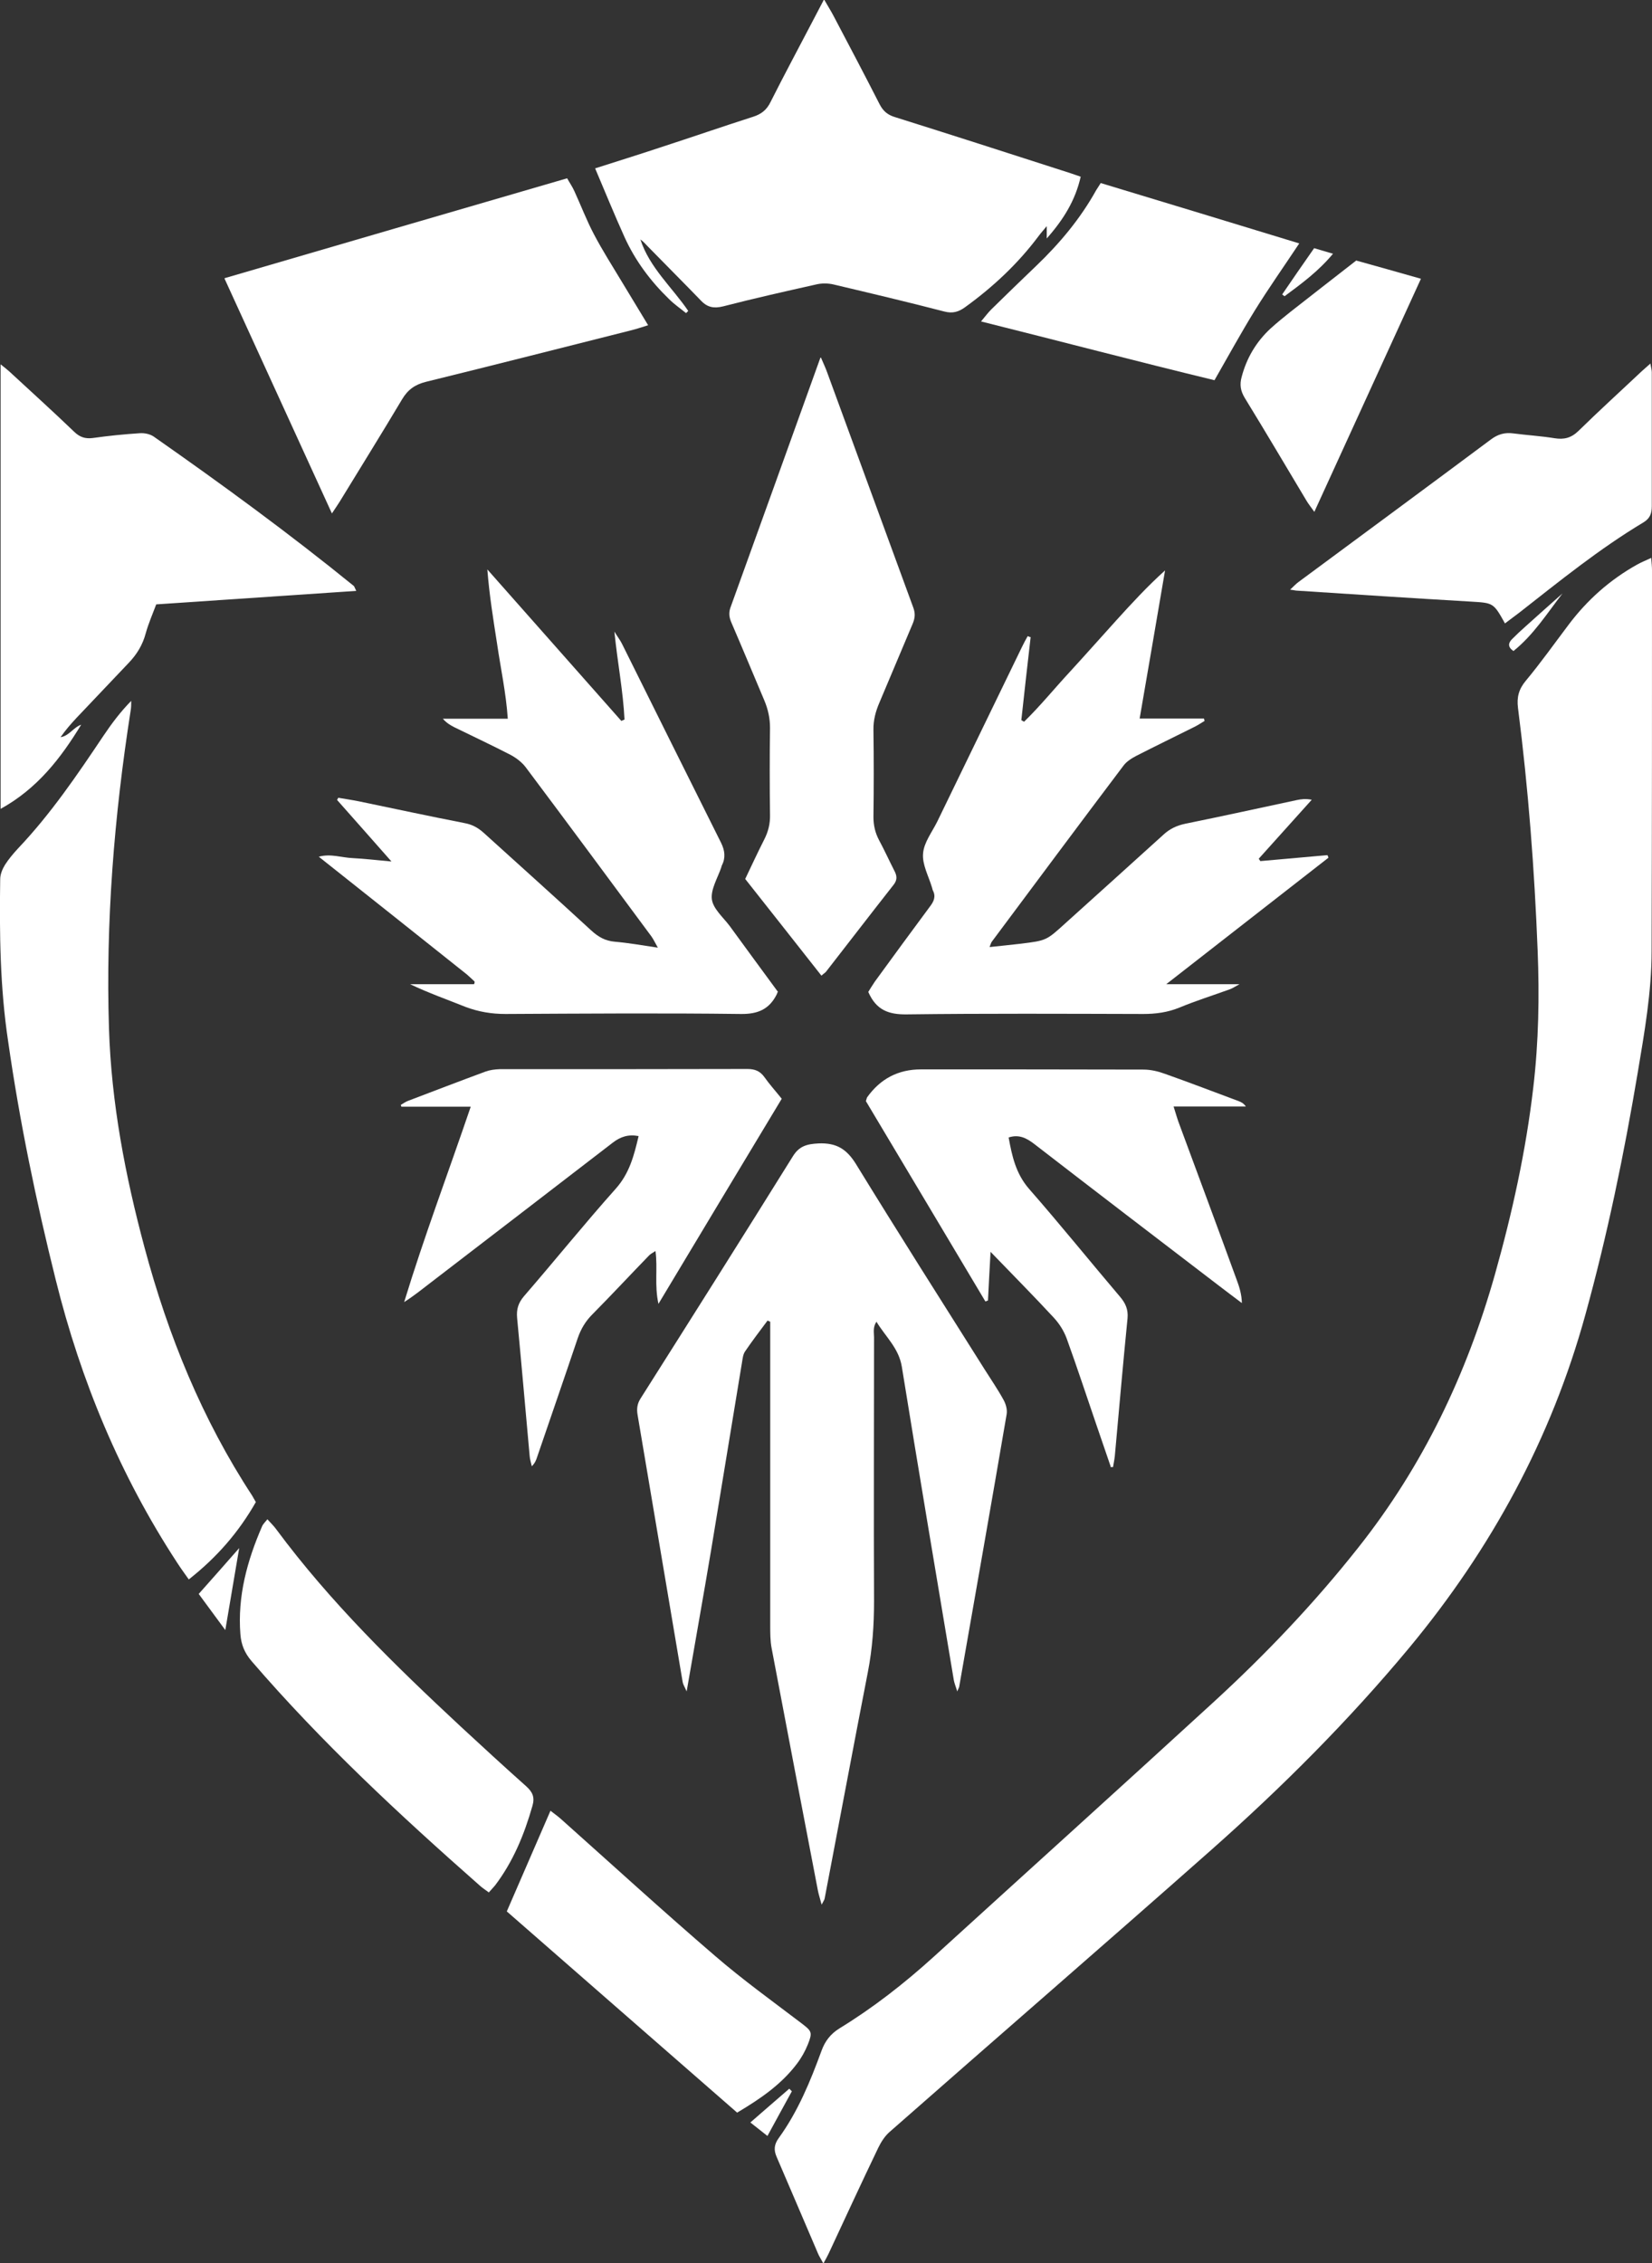
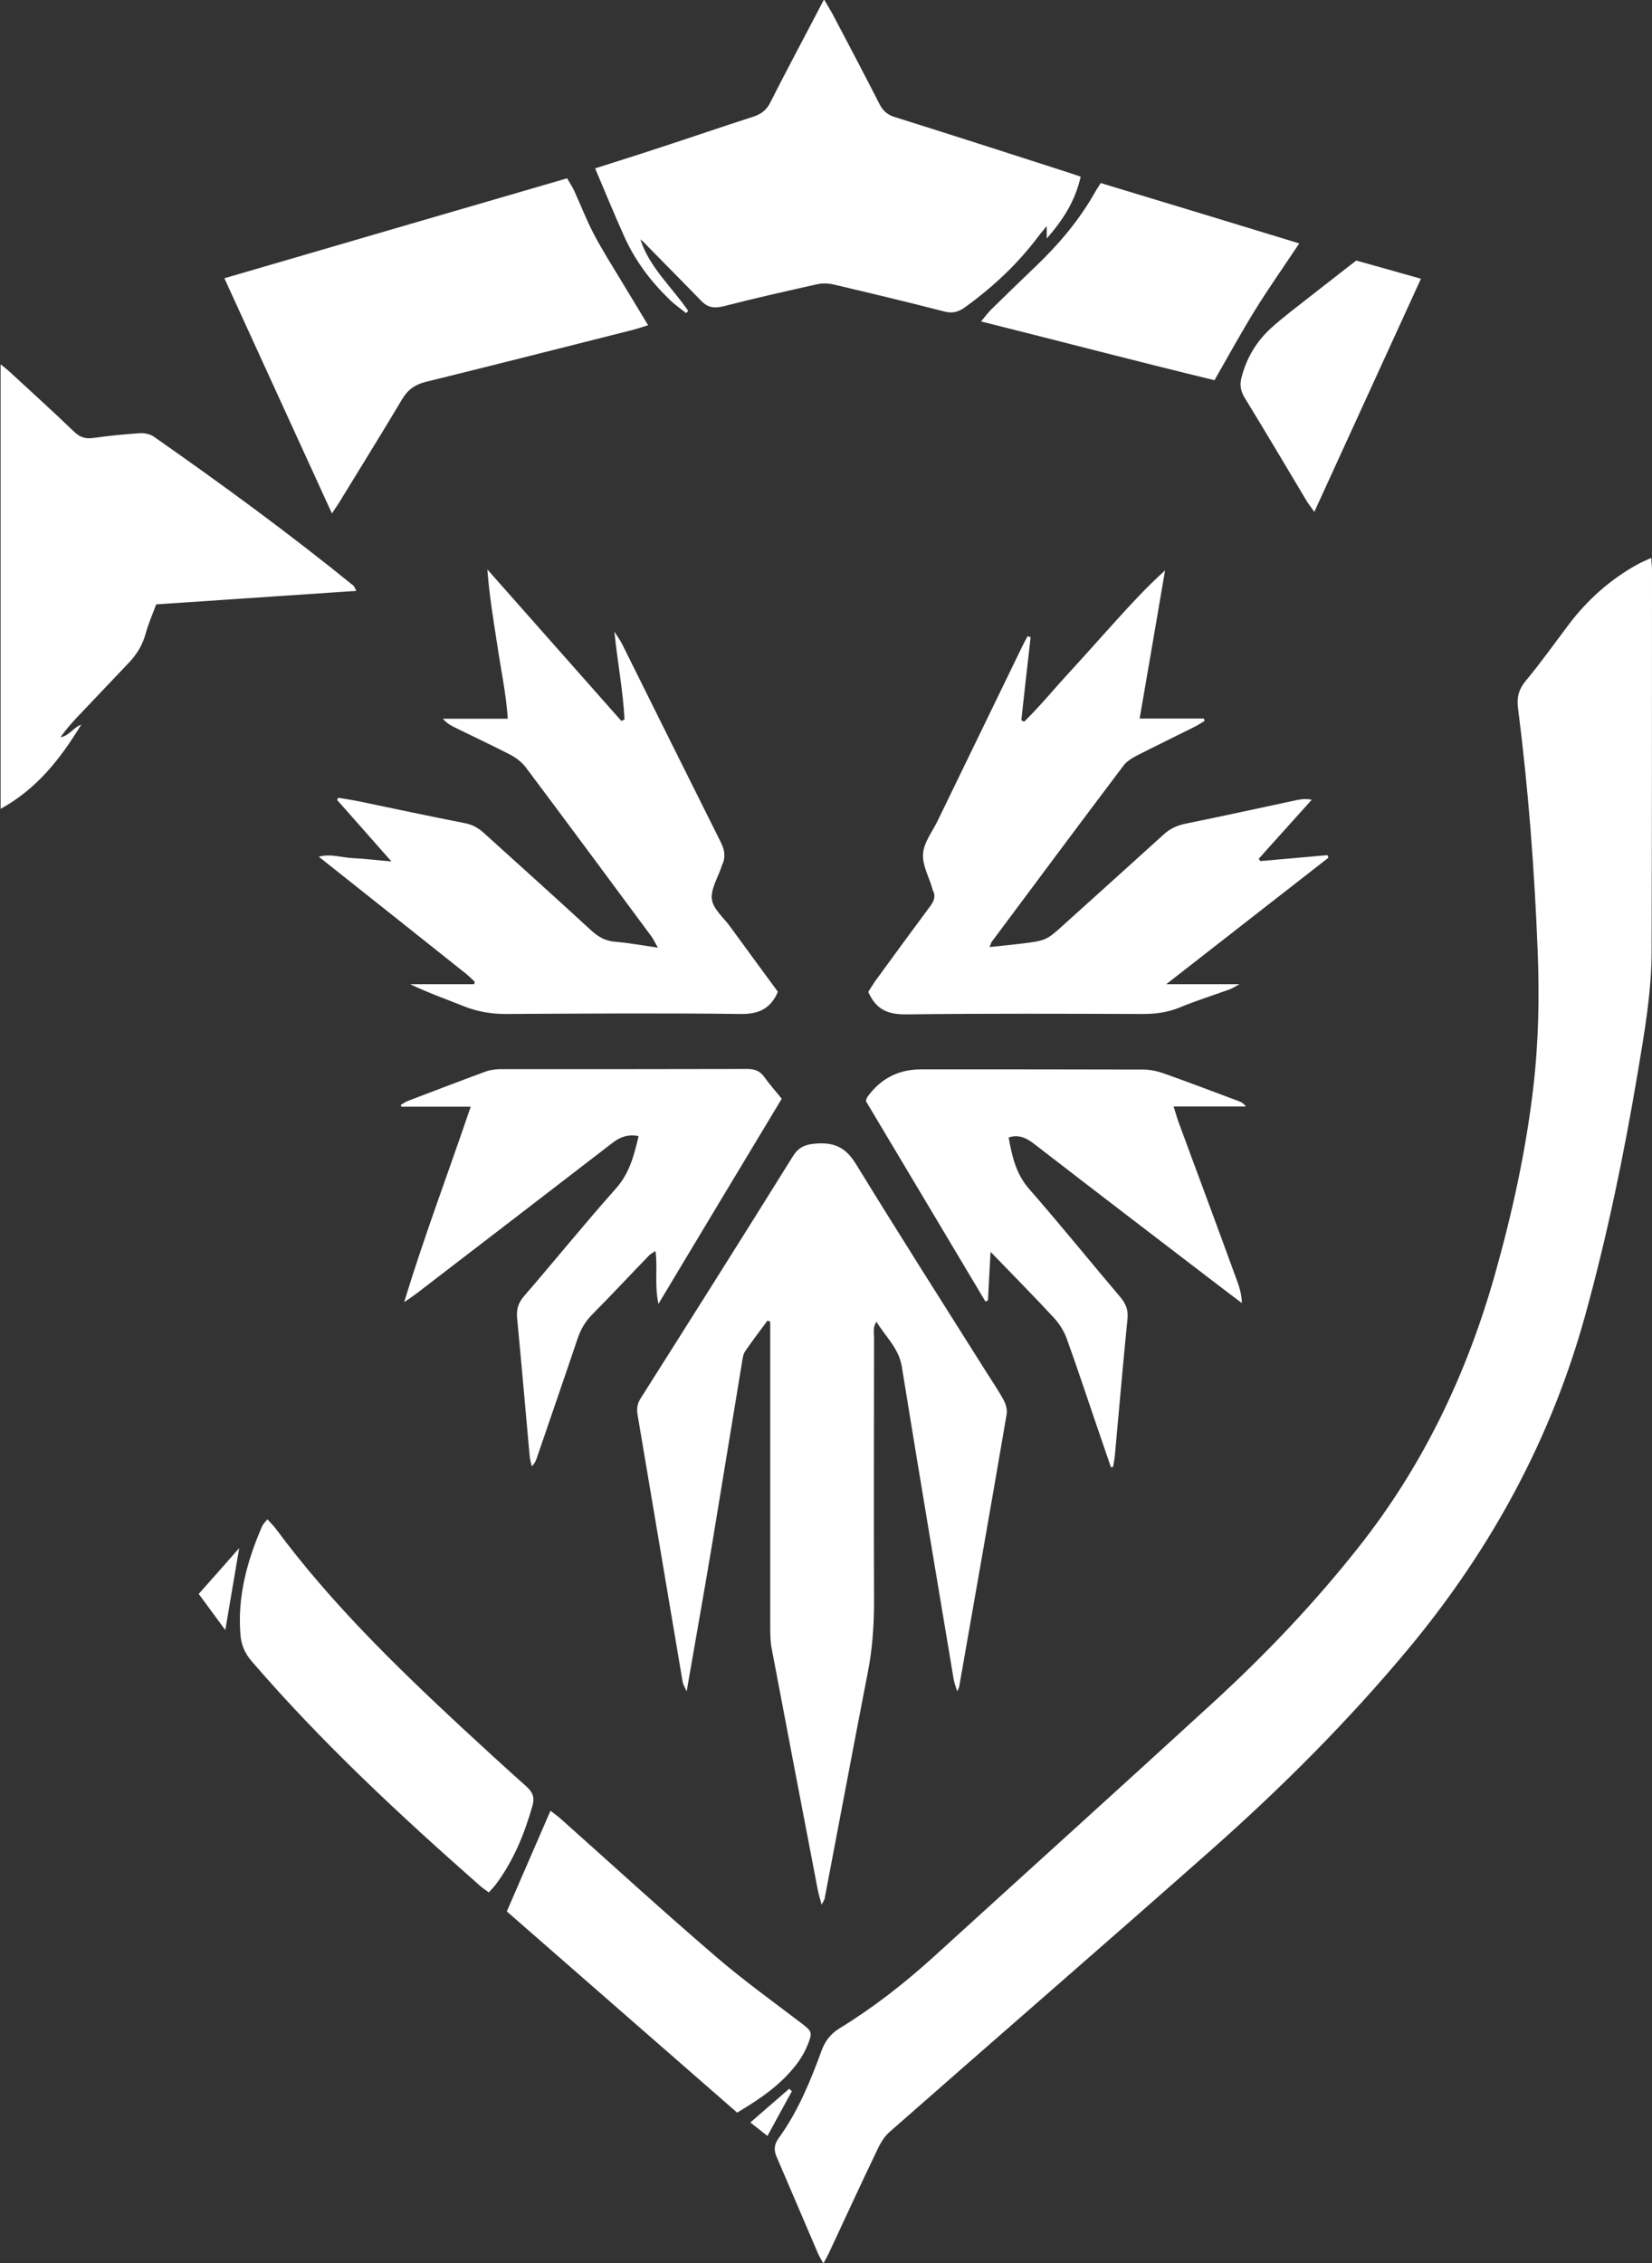
<svg xmlns="http://www.w3.org/2000/svg" id="Layer_2" data-name="Layer 2" width="83.22" height="113.99" viewBox="0 0 83.22 113.99">
  <rect x="0" y="0" width="83.22" height="113.99" fill="#333333" stroke="none" />
  <defs>
    <style>
      .cls-1 {
        fill: #fff;
        stroke-width: 0px;
      }
    </style>
  </defs>
  <g id="Layer_1-2" data-name="Layer 1">
    <g id="Layer_1-2" data-name="Layer 1-2">
      <g>
        <path class="cls-1" d="M41.47,113.99c-.12-.22-.19-.33-.25-.46-.7-1.63-1.39-3.26-2.09-4.88-.16-.36-.14-.64.11-.98.96-1.33,1.58-2.84,2.14-4.37.18-.5.46-.86.91-1.14,1.7-1.04,3.26-2.26,4.74-3.6,4.69-4.27,9.4-8.52,14.08-12.81,2.63-2.41,5.09-4.99,7.31-7.8,3.26-4.11,5.47-8.74,6.89-13.77.87-3.09,1.56-6.22,1.93-9.41.27-2.29.31-4.58.22-6.88-.16-4.09-.47-8.17-.99-12.23-.07-.54.04-.95.39-1.37.75-.9,1.43-1.86,2.14-2.8.95-1.27,2.1-2.29,3.48-3.06.2-.11.42-.2.7-.33.02.26.04.44.04.62,0,6.39,0,12.79-.02,19.18,0,2.07-.36,4.1-.7,6.13-.69,4.11-1.53,8.18-2.64,12.2-1.72,6.24-4.74,11.78-8.86,16.75-3.05,3.67-6.42,7.04-9.99,10.2-5.38,4.76-10.81,9.46-16.2,14.2-.24.21-.43.51-.57.8-.85,1.77-1.67,3.55-2.5,5.33-.06.13-.13.25-.26.49h0Z" />
        <path class="cls-1" d="M38.66,66.52c-.38.51-.77,1.02-1.13,1.55-.1.15-.12.36-.15.54-.52,3.14-1.03,6.28-1.55,9.42-.39,2.33-.81,4.66-1.24,7.16-.11-.25-.18-.35-.2-.47-.76-4.48-1.51-8.97-2.27-13.45-.05-.29-.03-.55.14-.82,2.57-4.06,5.14-8.13,7.68-12.21.32-.52.71-.62,1.29-.65.9-.04,1.42.28,1.89,1.04,2.13,3.47,4.31,6.9,6.48,10.34.32.51.66,1,.95,1.53.12.21.2.5.16.73-.78,4.57-1.59,9.15-2.39,13.72,0,.04-.04.09-.1.24-.07-.24-.14-.4-.17-.56-.88-5.26-1.77-10.53-2.62-15.79-.15-.93-.8-1.49-1.28-2.27-.19.29-.12.55-.12.79,0,4.43-.02,8.86,0,13.29,0,1.2-.08,2.38-.31,3.56-.74,3.8-1.45,7.61-2.18,11.42-.01.06-.06.12-.15.3-.08-.31-.15-.51-.19-.72-.78-4.06-1.56-8.13-2.33-12.2-.07-.37-.07-.76-.07-1.14,0-4.96,0-9.91,0-14.87v-.43s-.09-.04-.14-.06h0Z" />
        <path class="cls-1" d="M51.92,32.08c-.16,1.4-.32,2.79-.47,4.19.04.03.09.05.14.08.82-.8,1.54-1.69,2.32-2.53.78-.85,1.54-1.71,2.31-2.56.78-.86,1.57-1.72,2.47-2.53-.42,2.46-.84,4.92-1.28,7.46h3.24l.03.12c-.17.1-.34.22-.53.31-.96.48-1.93.95-2.89,1.44-.25.13-.51.29-.67.51-2.22,2.94-4.42,5.9-6.62,8.85-.04.05-.06.12-.12.28.56-.06,1.07-.11,1.58-.17,1.29-.16,1.28-.16,2.25-1.04,1.65-1.49,3.31-2.98,4.95-4.47.31-.28.65-.44,1.07-.53,1.87-.38,3.74-.79,5.61-1.19.23-.05.46-.08.77-.02-.89.99-1.78,1.98-2.67,2.97.03.04.05.08.08.12,1.13-.1,2.25-.2,3.38-.3.02.04.04.09.05.13-2.68,2.09-5.36,4.18-8.17,6.37h3.69c-.22.12-.34.2-.47.25-.85.31-1.72.58-2.56.93-.59.24-1.19.32-1.82.32-3.97-.01-7.94-.03-11.92.02-.9.01-1.53-.21-1.93-1.13.08-.13.2-.33.33-.52.92-1.26,1.83-2.51,2.76-3.76.21-.27.33-.52.16-.84-.02-.04-.02-.09-.04-.14-.17-.57-.5-1.16-.45-1.71.04-.56.46-1.09.72-1.62,1.42-2.93,2.84-5.85,4.26-8.78.09-.19.19-.37.29-.55.04.02.09.03.13.05h0Z" />
        <path class="cls-1" d="M39.19,49.93c-.05.13-.06.15-.07.17-.38.74-.95.98-1.8.97-3.95-.05-7.9-.02-11.85,0-.71,0-1.37-.11-2.03-.36-.92-.37-1.86-.7-2.78-1.14h3.22s.03-.07.03-.09c0-.02,0-.05-.02-.06-.12-.11-.24-.23-.37-.34-2.47-1.97-4.94-3.93-7.46-5.93.59-.17,1.16.05,1.72.07.59.03,1.17.1,1.94.17-.99-1.12-1.86-2.11-2.74-3.1.02-.04.04-.07.06-.11.35.06.69.11,1.04.18,1.78.37,3.55.75,5.34,1.1.37.07.66.23.94.48,1.81,1.64,3.63,3.27,5.42,4.92.35.32.7.53,1.19.57.69.06,1.37.18,2.17.3-.15-.26-.22-.42-.32-.56-2.11-2.85-4.21-5.69-6.34-8.53-.19-.25-.48-.47-.76-.62-.93-.48-1.89-.93-2.83-1.39-.2-.1-.4-.22-.58-.43h3.27c-.09-1.32-.36-2.54-.54-3.78-.19-1.22-.39-2.45-.49-3.74,2.25,2.54,4.5,5.09,6.75,7.63l.16-.07c-.07-1.43-.35-2.85-.51-4.43.17.28.29.43.38.61,1.66,3.34,3.32,6.68,4.99,10.02.2.4.24.77.04,1.16-.01.02-.02.04-.02.07-.18.54-.54,1.11-.48,1.62.06.48.57.91.9,1.35.8,1.1,1.61,2.2,2.41,3.29h0Z" />
-         <path class="cls-1" d="M12.89,75.65c-.87,1.53-1.97,2.79-3.38,3.9-.22-.31-.41-.57-.59-.85-2.87-4.39-4.85-9.16-6.11-14.23-.99-3.97-1.82-7.97-2.4-12.02C0,49.73-.03,47.01.01,44.28c0-.24.11-.51.24-.72.19-.3.43-.58.67-.84,1.64-1.73,2.97-3.69,4.29-5.66.41-.61.85-1.2,1.4-1.76,0,.17,0,.34-.03.5-.83,5.31-1.26,10.64-1.09,16.01.12,3.75.82,7.41,1.79,11.02,1.19,4.44,2.9,8.65,5.43,12.51.05.08.09.17.17.3Z" />
        <path class="cls-1" d="M41.53,0c.2.35.34.57.46.8.78,1.48,1.56,2.96,2.32,4.45.18.35.41.54.78.65,2.8.88,5.6,1.78,8.39,2.68.29.09.59.19.96.32-.27,1.19-.86,2.15-1.71,3.11v-.62c-.18.22-.3.35-.41.5-1.04,1.39-2.29,2.56-3.7,3.58-.33.24-.63.33-1.05.22-1.85-.48-3.71-.92-5.57-1.36-.29-.07-.62-.07-.9,0-1.56.35-3.12.7-4.67,1.1-.45.11-.78.06-1.1-.27-.88-.91-1.77-1.8-2.66-2.71-.13-.13-.25-.28-.41-.39.46,1.42,1.6,2.41,2.41,3.6-.04.04-.07.07-.11.11-.28-.23-.59-.44-.85-.7-.94-.91-1.71-1.94-2.25-3.13-.51-1.13-.98-2.28-1.48-3.46,1.09-.35,2.19-.69,3.27-1.05,1.57-.51,3.13-1.05,4.69-1.55.41-.13.69-.35.88-.75.69-1.37,1.41-2.71,2.12-4.07.17-.32.33-.63.56-1.07h0Z" />
        <path class="cls-1" d="M17.95,29.76c-3.38.23-6.7.45-10.08.68-.18.48-.39.96-.53,1.46-.15.57-.44,1.05-.85,1.48-.87.92-1.75,1.84-2.62,2.76-.29.31-.57.63-.82.99.44-.07.64-.49,1.04-.63-1.03,1.69-2.21,3.22-4.06,4.24v-22.39c.2.16.32.25.44.36,1.09,1.01,2.19,2,3.26,3.03.29.28.56.37.95.32.78-.11,1.57-.19,2.35-.24.24-.02.54.04.73.18,3.43,2.4,6.81,4.87,10.06,7.51.03.02.04.08.12.24h0Z" />
-         <path class="cls-1" d="M41.36,18.02c.15.35.24.54.31.74,1.45,3.95,2.89,7.9,4.34,11.85.11.3.08.54-.04.82-.56,1.32-1.11,2.64-1.67,3.96-.19.44-.31.89-.3,1.38.02,1.46.02,2.92,0,4.38,0,.42.09.8.28,1.16.27.5.51,1.03.77,1.54.14.26.16.47-.04.72-1.14,1.45-2.26,2.91-3.39,4.36-.04.06-.11.09-.24.21-1.27-1.62-2.54-3.22-3.84-4.87.32-.67.63-1.34.96-1.99.2-.39.3-.79.29-1.24-.02-1.46-.02-2.92,0-4.38,0-.49-.1-.94-.29-1.39-.55-1.3-1.09-2.6-1.65-3.9-.11-.25-.15-.48-.06-.75,1.5-4.16,3-8.32,4.54-12.61h0Z" />
        <path class="cls-1" d="M11.32,14.01c5.78-1.69,11.48-3.35,17.25-5.03.12.22.27.43.37.66.33.72.61,1.46.98,2.16.42.8.91,1.57,1.38,2.35.43.71.86,1.42,1.35,2.23-.35.11-.59.19-.83.25-3.45.87-6.9,1.75-10.36,2.6-.56.14-.92.4-1.21.89-1.03,1.73-2.09,3.43-3.14,5.15-.1.16-.21.32-.39.59-1.82-3.98-3.6-7.87-5.41-11.83h0Z" />
        <path class="cls-1" d="M23.71,55.74h-3.49s-.02-.06-.03-.09c.12-.07.24-.16.38-.21,1.29-.49,2.59-.99,3.89-1.47.22-.08.46-.11.7-.12,4.16,0,8.33,0,12.49-.01.37,0,.63.1.85.4.26.37.56.7.88,1.1-2.06,3.42-4.1,6.81-6.21,10.33-.21-.95-.03-1.78-.15-2.66-.14.09-.26.15-.34.24-.95.98-1.88,1.98-2.84,2.95-.35.35-.58.74-.74,1.21-.67,1.99-1.36,3.98-2.04,5.97-.05.16-.11.31-.27.47-.04-.18-.1-.36-.11-.54-.21-2.31-.41-4.62-.63-6.93-.04-.44.06-.76.35-1.1,1.55-1.79,3.04-3.64,4.61-5.4.7-.78.93-1.68,1.16-2.66-.51-.1-.91.03-1.3.33-3.05,2.35-6.1,4.69-9.16,7.04-.43.33-.86.68-1.35.99,1-3.28,2.21-6.48,3.35-9.83h0Z" />
        <path class="cls-1" d="M55.95,73.86c-.25-.72-.49-1.44-.74-2.16-.49-1.43-.96-2.86-1.47-4.27-.14-.39-.38-.77-.67-1.08-1.01-1.09-2.05-2.14-3.17-3.3-.05.87-.09,1.66-.13,2.45-.04.02-.09.03-.13.05-2.01-3.38-4.03-6.75-6.02-10.09.03-.1.04-.15.06-.19.67-.94,1.57-1.41,2.72-1.41,3.73,0,7.47,0,11.2.01.37,0,.75.09,1.1.22,1.24.44,2.47.91,3.7,1.37.13.05.25.11.36.27h-3.64c.12.38.2.67.31.95.96,2.6,1.93,5.2,2.88,7.81.13.35.24.71.25,1.14-.4-.3-.8-.6-1.19-.9-3.1-2.37-6.2-4.74-9.28-7.12-.38-.29-.76-.49-1.28-.32.17.93.36,1.82,1.03,2.59,1.56,1.78,3.05,3.63,4.58,5.43.28.33.42.64.38,1.09-.23,2.31-.43,4.62-.64,6.93-.02.19-.06.37-.09.56h-.13,0Z" />
-         <path class="cls-1" d="M75.82,31.41c-.59-1.06-.59-1.04-1.73-1.11-2.91-.17-5.82-.36-8.73-.55-.09,0-.19-.03-.37-.05.18-.17.3-.3.44-.4,3.23-2.39,6.46-4.77,9.68-7.17.35-.26.7-.36,1.13-.3.69.09,1.38.13,2.06.24.49.08.85-.01,1.22-.37,1.04-1.02,2.12-2,3.18-3,.12-.11.25-.22.44-.39.03.2.07.32.07.44,0,2.25,0,4.5,0,6.74,0,.37-.09.62-.42.82-2.22,1.33-4.23,2.96-6.26,4.55-.22.17-.46.34-.72.54h0Z" />
        <path class="cls-1" d="M24.62,95.31c-.19-.14-.33-.23-.45-.34-4.04-3.56-7.98-7.22-11.5-11.31-.35-.41-.52-.83-.56-1.35-.15-1.91.34-3.7,1.09-5.43.05-.12.16-.22.27-.36.17.19.33.34.45.51,2.72,3.67,5.97,6.84,9.3,9.94,1.09,1.01,2.18,2.01,3.29,3,.32.29.44.55.31.99-.41,1.44-.97,2.8-1.88,4-.09.11-.19.21-.33.37h0Z" />
        <path class="cls-1" d="M55.45,9.22c3.34,1.01,6.63,2.01,10,3.04-.77,1.16-1.54,2.25-2.24,3.38-.69,1.12-1.32,2.27-2.03,3.51-3.88-.94-7.76-1.96-11.76-2.96.21-.25.35-.44.51-.6.75-.74,1.51-1.47,2.27-2.2,1.18-1.13,2.22-2.37,3.02-3.81.06-.1.13-.2.23-.36h0Z" />
        <path class="cls-1" d="M37.14,106.41c-3.9-3.41-7.76-6.77-11.61-10.14.74-1.7,1.46-3.36,2.2-5.07.18.14.35.26.51.4,2.59,2.31,5.15,4.65,7.78,6.91,1.39,1.2,2.89,2.28,4.35,3.39.52.4.57.45.33,1.06-.14.35-.33.69-.56.99-.78,1.03-1.82,1.75-3,2.45h0Z" />
        <path class="cls-1" d="M68.31,13.12c1.01.28,2.11.59,3.27.92-1.8,3.93-3.56,7.79-5.37,11.74-.17-.24-.3-.4-.4-.57-1.03-1.72-2.05-3.45-3.1-5.16-.22-.36-.27-.68-.16-1.07.25-.95.73-1.76,1.45-2.43.32-.29.65-.56.99-.83,1.07-.84,2.14-1.67,3.32-2.59Z" />
        <path class="cls-1" d="M11.35,82.1c-.49-.66-.89-1.21-1.34-1.82.67-.75,1.31-1.48,2.04-2.31-.24,1.41-.45,2.67-.7,4.13h0Z" />
-         <path class="cls-1" d="M66.2,12.5c.33.1.6.18.95.28-.74.89-1.59,1.51-2.44,2.14-.04-.03-.08-.06-.12-.09.52-.76,1.04-1.52,1.61-2.33h0Z" />
        <path class="cls-1" d="M39.89,105.33c-.4.72-.79,1.45-1.23,2.25-.33-.26-.56-.44-.86-.68.68-.59,1.32-1.15,1.96-1.7l.13.13h0Z" />
-         <path class="cls-1" d="M78.71,29.89c-.78,1.01-1.46,2.09-2.47,2.9-.29-.2-.27-.4-.07-.6.22-.22.44-.43.68-.64.62-.56,1.24-1.11,1.86-1.66Z" />
      </g>
    </g>
  </g>
</svg>